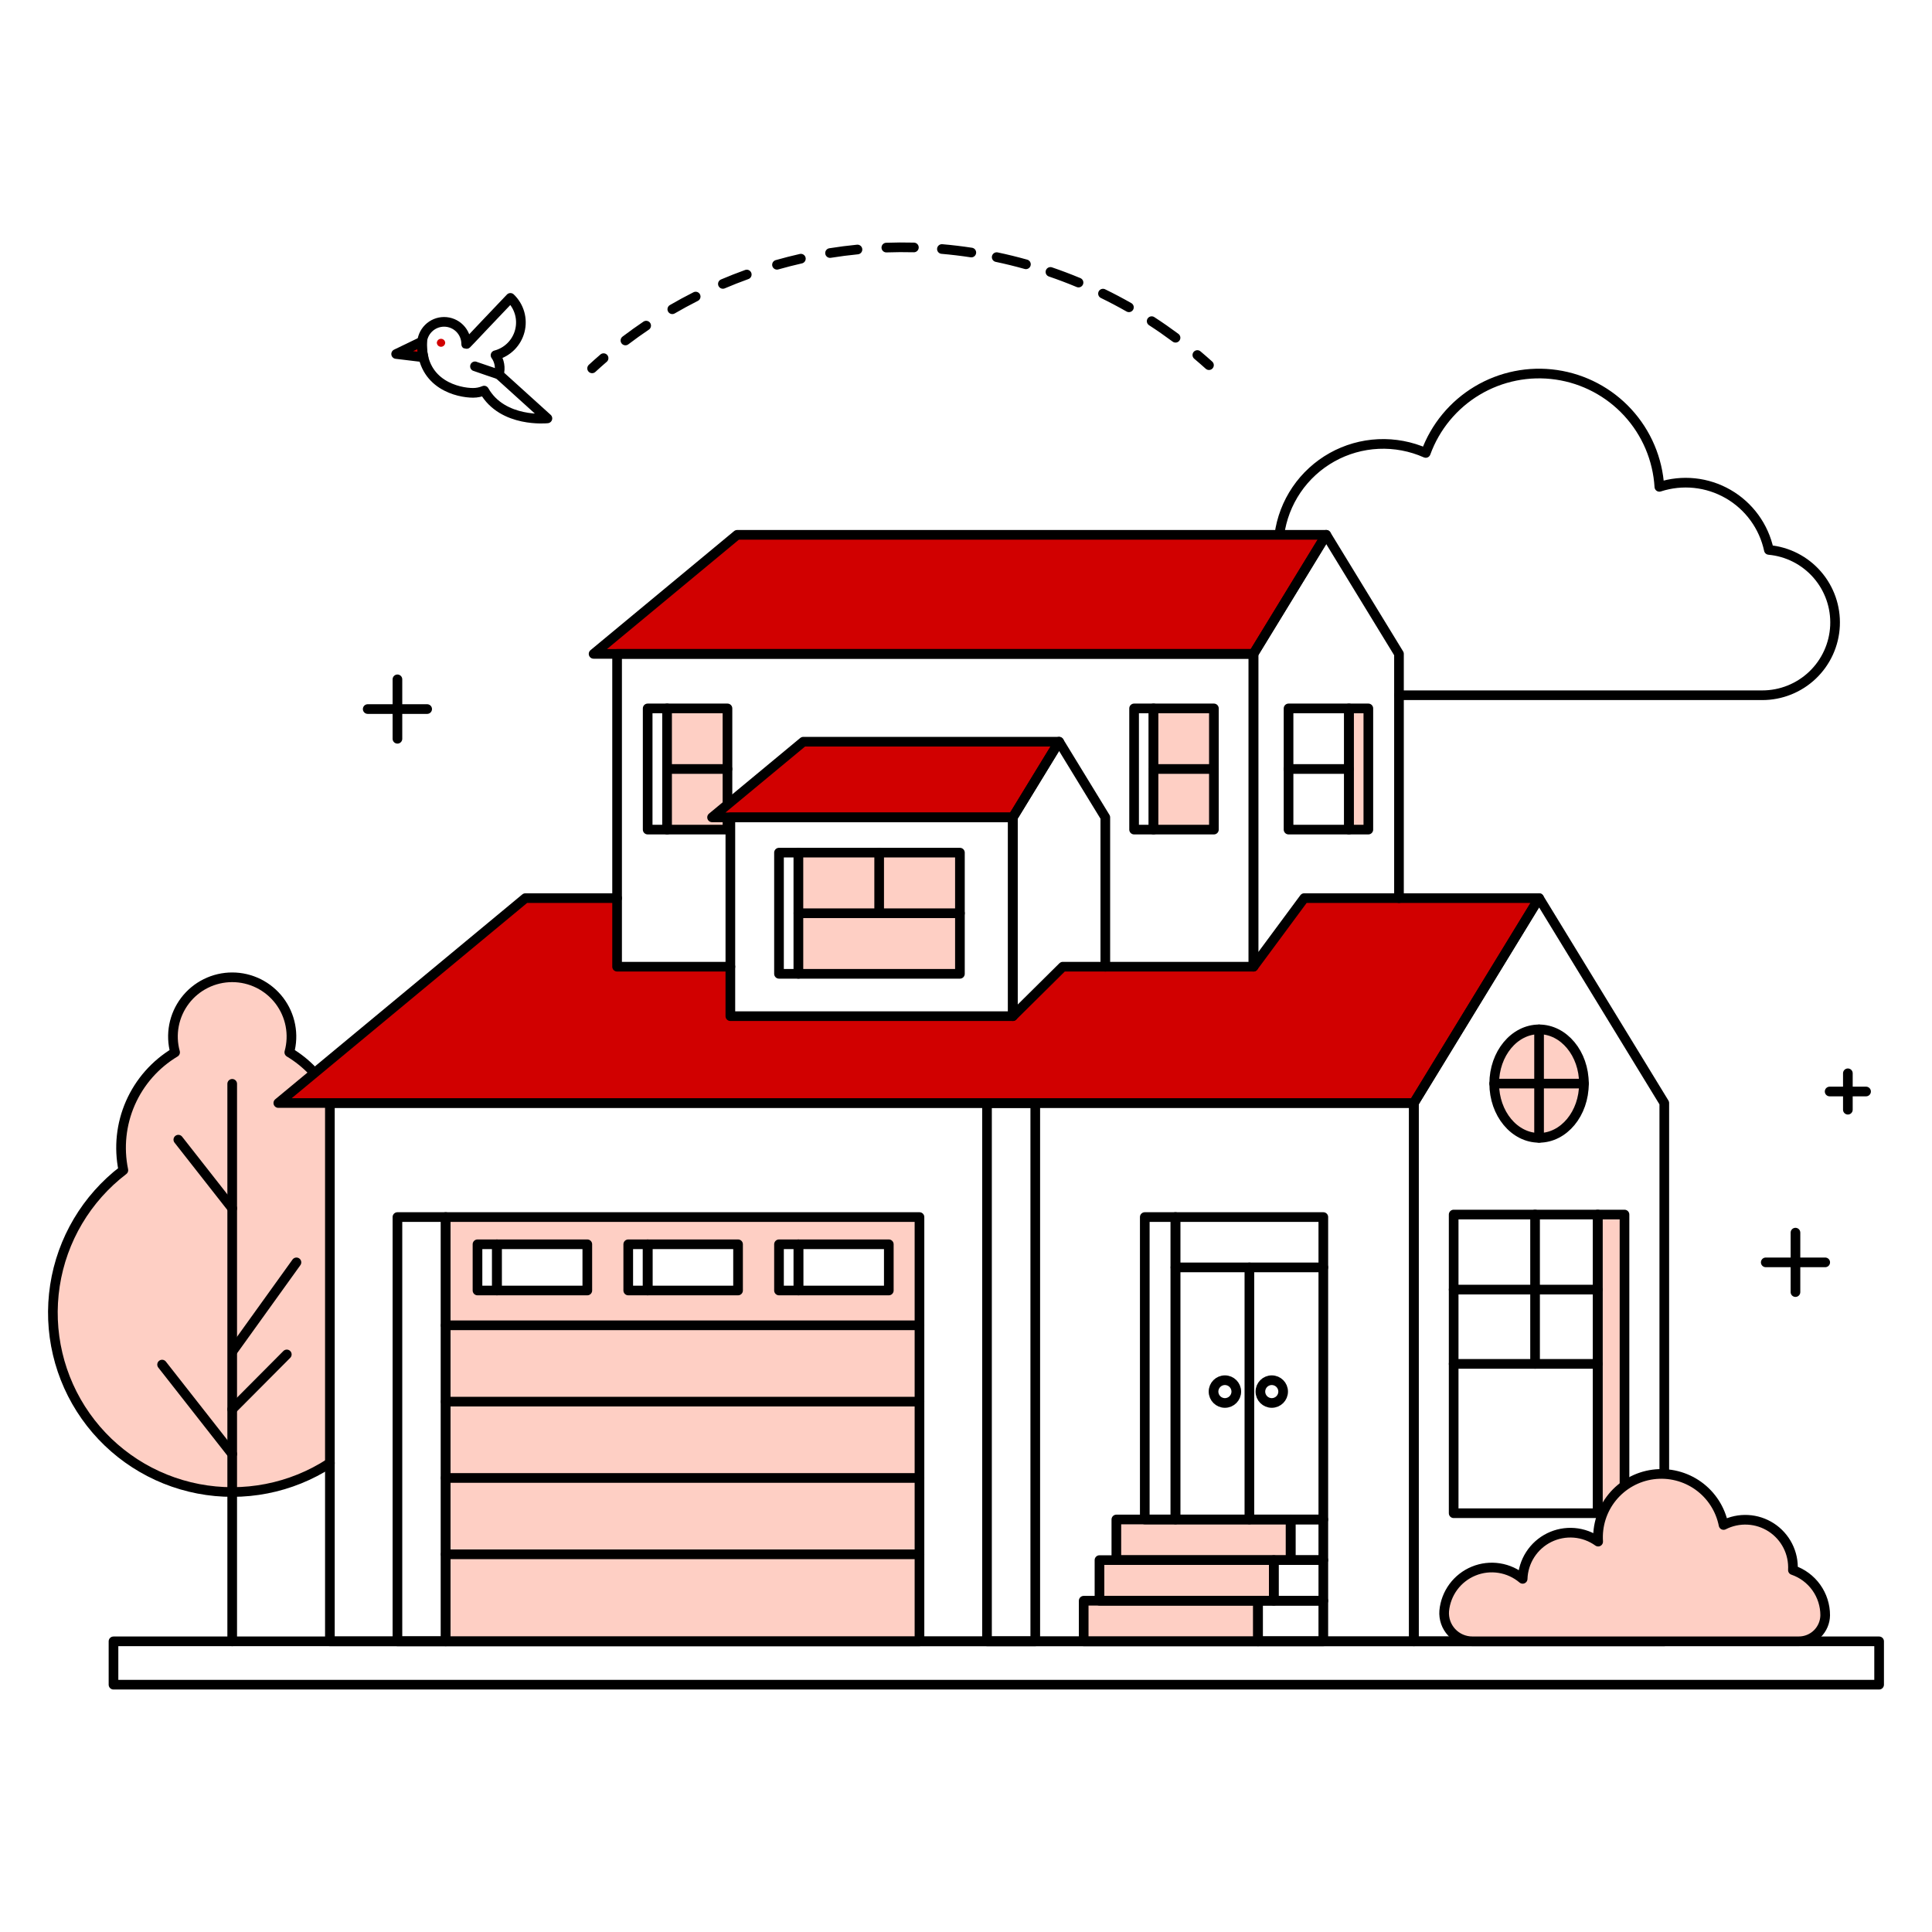
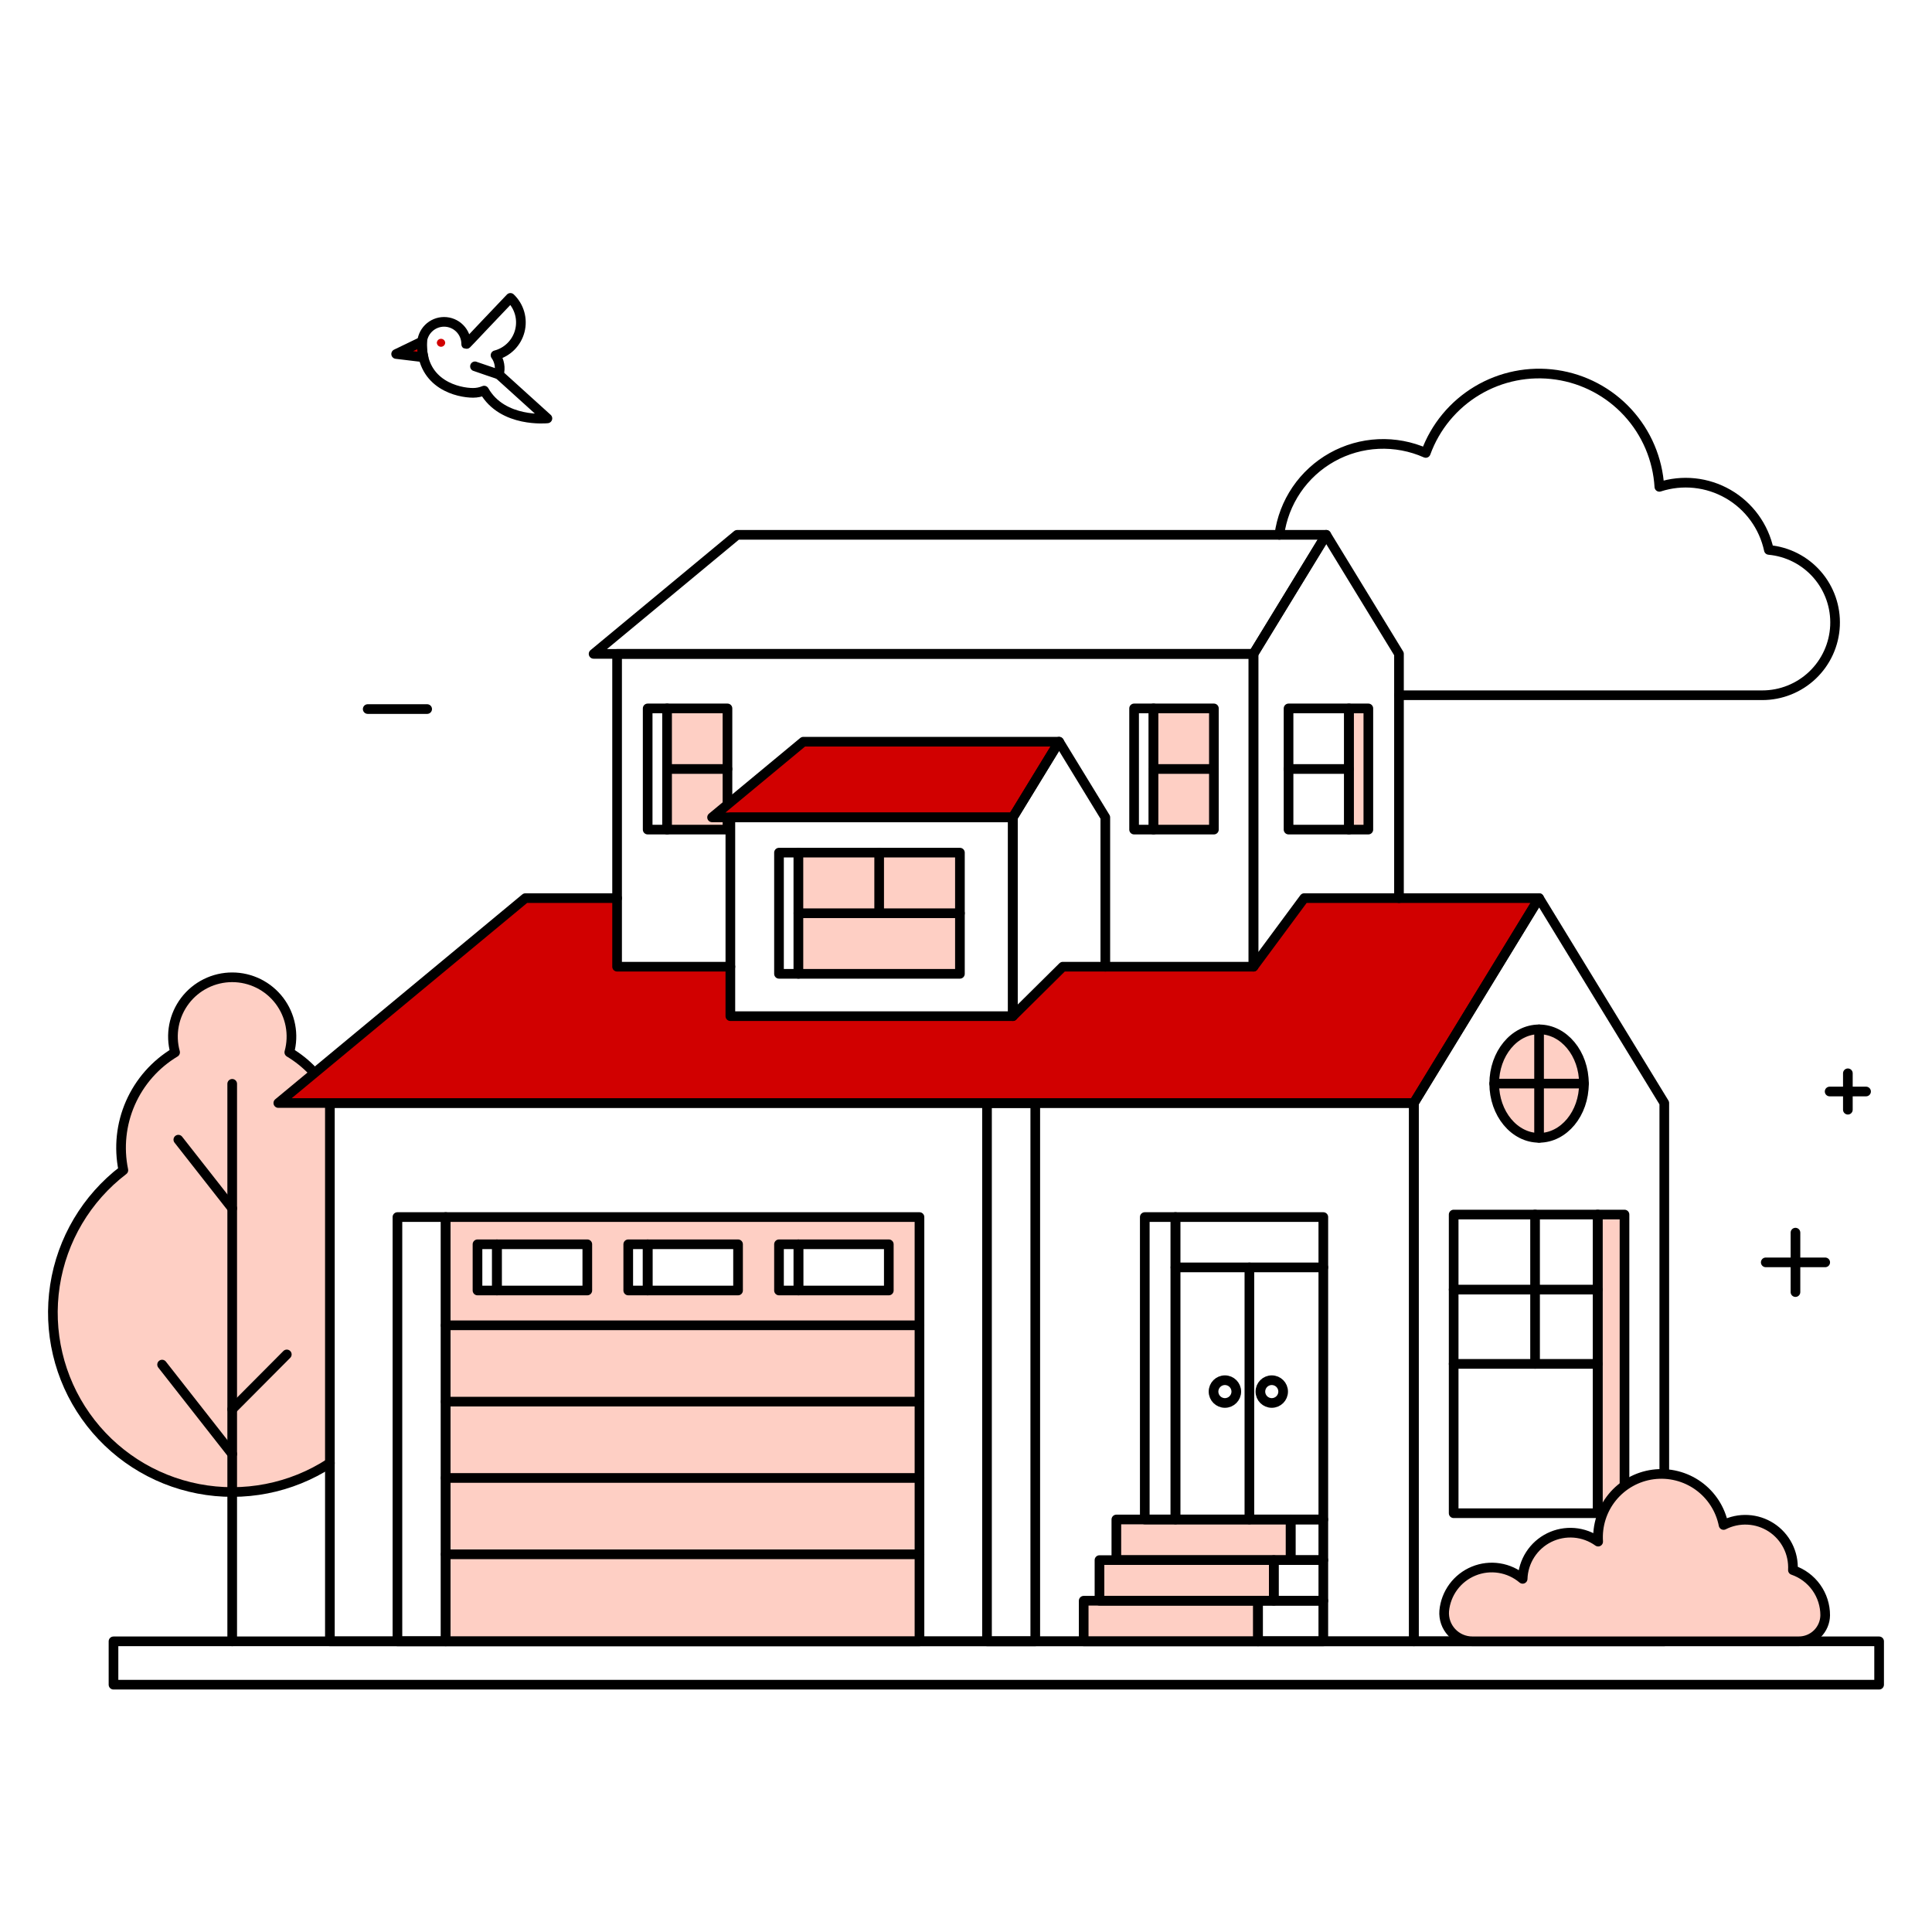
<svg xmlns="http://www.w3.org/2000/svg" width="246" height="246" viewBox="0 0 246 246" fill="none">
  <path d="M42.005 139.388C40.796 137.16 39.012 135.297 36.838 133.994C37.148 132.874 37.194 131.697 36.974 130.555C36.754 129.414 36.274 128.339 35.57 127.413C34.866 126.489 33.958 125.739 32.916 125.223C31.875 124.706 30.728 124.438 29.566 124.438C28.403 124.438 27.256 124.706 26.215 125.223C25.173 125.739 24.265 126.489 23.561 127.413C22.857 128.339 22.377 129.414 22.157 130.555C21.937 131.697 21.984 132.874 22.294 133.994C19.774 135.503 17.787 137.759 16.606 140.447C15.426 143.136 15.112 146.126 15.707 149.002C11.014 152.586 7.892 157.849 6.996 163.686C6.101 169.524 7.502 175.48 10.906 180.306C14.309 185.131 19.45 188.45 25.249 189.567C31.048 190.683 37.053 189.508 42.005 186.29V139.388Z" fill="#FECFC4" />
  <path d="M42.005 139.388C40.796 137.16 39.012 135.297 36.838 133.994C37.148 132.874 37.194 131.697 36.974 130.555C36.754 129.414 36.274 128.339 35.57 127.413C34.866 126.489 33.958 125.739 32.916 125.223C31.875 124.706 30.728 124.438 29.566 124.438C28.403 124.438 27.256 124.706 26.215 125.223C25.173 125.739 24.265 126.489 23.561 127.413C22.857 128.339 22.377 129.414 22.157 130.555C21.937 131.697 21.984 132.874 22.294 133.994C19.774 135.503 17.787 137.759 16.606 140.447C15.426 143.136 15.112 146.126 15.707 149.002C11.014 152.586 7.892 157.849 6.996 163.686C6.101 169.524 7.502 175.48 10.906 180.306C14.309 185.131 19.45 188.45 25.249 189.567C31.048 190.683 37.053 189.508 42.005 186.29" stroke="black" stroke-width="1.23" stroke-linecap="round" stroke-linejoin="round" />
  <path d="M29.566 138.002V208.99" stroke="black" stroke-width="1.23" stroke-linecap="round" stroke-linejoin="round" />
  <path d="M20.639 173.753L29.567 185.135" stroke="black" stroke-width="1.23" stroke-linecap="round" stroke-linejoin="round" />
  <path d="M22.707 145.113L29.566 153.856" stroke="black" stroke-width="1.23" stroke-linecap="round" stroke-linejoin="round" />
-   <path d="M37.746 160.736L29.646 172.007" stroke="black" stroke-width="1.23" stroke-linecap="round" stroke-linejoin="round" />
  <path d="M36.518 172.458L29.566 179.444" stroke="black" stroke-width="1.23" stroke-linecap="round" stroke-linejoin="round" />
-   <path d="M50.605 86.5V94.068" stroke="black" stroke-width="1.23" stroke-linecap="round" stroke-linejoin="round" />
  <path d="M54.39 90.284H46.82" stroke="black" stroke-width="1.23" stroke-linecap="round" stroke-linejoin="round" />
  <path d="M228.615 156.951V164.52" stroke="black" stroke-width="1.23" stroke-linecap="round" stroke-linejoin="round" />
  <path d="M232.402 160.736H224.832" stroke="black" stroke-width="1.23" stroke-linecap="round" stroke-linejoin="round" />
  <path d="M235.287 136.662V141.298" stroke="black" stroke-width="1.23" stroke-linecap="round" stroke-linejoin="round" />
  <path d="M237.604 138.98H232.967" stroke="black" stroke-width="1.23" stroke-linecap="round" stroke-linejoin="round" />
  <path d="M178.131 88.525H224.379C226.766 88.528 229.063 87.61 230.79 85.963C232.516 84.315 233.542 82.064 233.651 79.68C233.761 77.295 232.946 74.96 231.377 73.161C229.808 71.362 227.606 70.238 225.228 70.022C224.91 68.539 224.285 67.139 223.391 65.912C222.498 64.686 221.357 63.661 220.043 62.904C218.729 62.147 217.27 61.674 215.762 61.516C214.253 61.359 212.728 61.52 211.285 61.989C211.073 58.465 209.654 55.122 207.263 52.523C204.875 49.924 201.663 48.228 198.169 47.721C194.675 47.214 191.114 47.928 188.085 49.74C185.056 51.553 182.744 54.355 181.539 57.673C179.645 56.831 177.58 56.442 175.509 56.536C173.439 56.631 171.418 57.207 169.608 58.219C167.799 59.231 166.25 60.651 165.085 62.365C163.92 64.08 163.171 66.043 162.896 68.098" stroke="black" stroke-width="1.23" stroke-linecap="round" stroke-linejoin="round" />
  <path d="M180.026 140.446H42.004V208.99H180.026V140.446Z" stroke="black" stroke-width="1.23" stroke-linecap="round" stroke-linejoin="round" />
  <path d="M160.181 203.818H137.986V208.99H160.181V203.818Z" fill="#FECFC4" />
  <path d="M162.191 198.646H139.996V203.818H162.191V198.646Z" fill="#FECFC4" />
  <path d="M164.339 193.474H142.145V198.646H164.339V193.474Z" fill="#FECFC4" />
  <path d="M56.752 154.967H50.605V208.99H56.752V154.967Z" stroke="black" stroke-width="1.23" stroke-linecap="round" stroke-linejoin="round" />
  <path d="M131.82 140.446H125.674V208.99H131.82V140.446Z" stroke="black" stroke-width="1.23" stroke-linecap="round" stroke-linejoin="round" />
  <path d="M56.752 154.967V208.99H117.076V154.967H56.752ZM74.782 164.317H60.802V158.434H74.782V164.317ZM93.977 164.317H79.995V158.434H93.978L93.977 164.317ZM113.17 164.317H99.19V158.434H113.171L113.17 164.317Z" fill="#FECFC4" />
  <path d="M56.752 168.75H117.076" stroke="black" stroke-width="1.23" stroke-linecap="round" stroke-linejoin="round" />
  <path d="M56.752 178.469H117.076" stroke="black" stroke-width="1.23" stroke-linecap="round" stroke-linejoin="round" />
  <path d="M56.752 188.188H117.076" stroke="black" stroke-width="1.23" stroke-linecap="round" stroke-linejoin="round" />
  <path d="M56.752 197.907H117.076" stroke="black" stroke-width="1.23" stroke-linecap="round" stroke-linejoin="round" />
  <path d="M63.271 158.434H60.799V164.317H63.271V158.434Z" stroke="black" stroke-width="1.23" stroke-linecap="round" stroke-linejoin="round" />
  <path d="M74.782 158.434H63.273V164.317H74.782V158.434Z" stroke="black" stroke-width="1.23" stroke-linecap="round" stroke-linejoin="round" />
  <path d="M82.466 158.434H79.994V164.317H82.466V158.434Z" stroke="black" stroke-width="1.23" stroke-linecap="round" stroke-linejoin="round" />
  <path d="M93.976 158.434H82.467V164.317H93.976V158.434Z" stroke="black" stroke-width="1.23" stroke-linecap="round" stroke-linejoin="round" />
  <path d="M101.662 158.434H99.189V164.317H101.662V158.434Z" stroke="black" stroke-width="1.23" stroke-linecap="round" stroke-linejoin="round" />
  <path d="M113.171 158.434H101.662V164.317H113.171V158.434Z" stroke="black" stroke-width="1.23" stroke-linecap="round" stroke-linejoin="round" />
  <path d="M168.497 203.818H160.18V208.99H168.497V203.818Z" stroke="black" stroke-width="1.23" stroke-linecap="round" stroke-linejoin="round" />
  <path d="M149.67 154.967H145.764V193.474H149.67V154.967Z" stroke="black" stroke-width="1.23" stroke-linecap="round" stroke-linejoin="round" />
  <path d="M168.498 198.646H162.189V203.818H168.498V198.646Z" stroke="black" stroke-width="1.23" stroke-linecap="round" stroke-linejoin="round" />
  <path d="M168.497 193.473H164.338V198.645H168.497V193.473Z" stroke="black" stroke-width="1.23" stroke-linecap="round" stroke-linejoin="round" />
  <path d="M168.498 154.967H149.67V193.474H168.498V154.967Z" stroke="black" stroke-width="1.23" stroke-linecap="round" stroke-linejoin="round" />
  <path d="M159.084 161.375V193.473" stroke="black" stroke-width="1.23" stroke-linecap="round" stroke-linejoin="round" />
  <path d="M149.67 161.375H168.498" stroke="black" stroke-width="1.23" stroke-linecap="round" stroke-linejoin="round" />
  <path d="M161.933 178.639C162.734 178.639 163.382 177.99 163.382 177.19C163.382 176.389 162.734 175.74 161.933 175.74C161.133 175.74 160.484 176.389 160.484 177.19C160.484 177.99 161.133 178.639 161.933 178.639Z" stroke="black" stroke-width="1.23" stroke-linecap="round" stroke-linejoin="round" />
  <path d="M155.967 178.639C156.767 178.639 157.416 177.99 157.416 177.19C157.416 176.389 156.767 175.74 155.967 175.74C155.166 175.74 154.518 176.389 154.518 177.19C154.518 177.99 155.166 178.639 155.967 178.639Z" stroke="black" stroke-width="1.23" stroke-linecap="round" stroke-linejoin="round" />
  <path d="M166.064 114.357L159.604 123.088H135.326L128.965 129.386H92.998V123.088H78.576V114.358H66.895L35.438 140.446H180.028L195.97 114.358L166.064 114.357Z" fill="#D10000" />
  <path d="M178.132 114.357L195.97 114.358L180.028 140.446H35.438L66.895 114.358H78.576" stroke="black" stroke-width="1.23" stroke-linecap="round" stroke-linejoin="round" />
  <path d="M211.913 208.99H180.029V140.446L195.971 114.358L211.913 140.446V208.99Z" stroke="black" stroke-width="1.23" stroke-linecap="round" stroke-linejoin="round" />
-   <path d="M75.582 83.258L93.863 68.098H168.867L159.603 83.258H75.582Z" fill="#D10000" />
  <path d="M75.582 83.258L93.863 68.098H168.867L159.603 83.258H75.582Z" stroke="black" stroke-width="1.23" stroke-linecap="round" stroke-linejoin="round" />
  <path d="M195.97 144.879C199.125 144.879 201.681 141.787 201.681 137.974C201.681 134.16 199.125 131.069 195.97 131.069C192.816 131.069 190.258 134.16 190.258 137.974C190.258 141.787 192.816 144.879 195.97 144.879Z" fill="#FECFC4" />
  <path d="M195.969 131.068V144.879" stroke="black" stroke-width="1.23" stroke-linecap="round" stroke-linejoin="round" />
  <path d="M201.681 137.974H190.258" stroke="black" stroke-width="1.23" stroke-linecap="round" stroke-linejoin="round" />
  <path d="M206.846 154.648H203.438V192.678H206.846V154.648Z" fill="#FECFC4" />
  <path d="M160.181 203.818H137.986V208.99H160.181V203.818Z" stroke="black" stroke-width="1.23" stroke-linecap="round" stroke-linejoin="round" />
  <path d="M162.191 198.646H139.996V203.818H162.191V198.646Z" stroke="black" stroke-width="1.23" stroke-linecap="round" stroke-linejoin="round" />
  <path d="M164.339 193.474H142.145V198.646H164.339V193.474Z" stroke="black" stroke-width="1.23" stroke-linecap="round" stroke-linejoin="round" />
  <path d="M117.076 154.967H56.752V208.99H117.076V154.967Z" stroke="black" stroke-width="1.23" stroke-linecap="round" stroke-linejoin="round" />
  <path d="M195.97 144.879C199.125 144.879 201.681 141.787 201.681 137.974C201.681 134.16 199.125 131.069 195.97 131.069C192.816 131.069 190.258 134.16 190.258 137.974C190.258 141.787 192.816 144.879 195.97 144.879Z" stroke="black" stroke-width="1.23" stroke-linecap="round" stroke-linejoin="round" />
  <path d="M206.846 154.648H203.438V192.678H206.846V154.648Z" stroke="black" stroke-width="1.23" stroke-linecap="round" stroke-linejoin="round" />
  <path d="M203.439 154.648H185.094V192.678H203.439V154.648Z" stroke="black" stroke-width="1.23" stroke-linecap="round" stroke-linejoin="round" />
  <path d="M203.439 173.664H185.094" stroke="black" stroke-width="1.23" stroke-linecap="round" stroke-linejoin="round" />
  <path d="M185.094 164.203H203.439" stroke="black" stroke-width="1.23" stroke-linecap="round" stroke-linejoin="round" />
  <path d="M195.459 154.648V173.664" stroke="black" stroke-width="1.23" stroke-linecap="round" stroke-linejoin="round" />
  <path d="M168.868 68.098L159.604 83.258V123.088L166.063 114.357H178.131V83.258L168.868 68.098Z" stroke="black" stroke-width="1.23" stroke-linecap="round" stroke-linejoin="round" />
  <path d="M92.996 123.088H78.574V83.258H159.603V123.088H140.738" stroke="black" stroke-width="1.23" stroke-linecap="round" stroke-linejoin="round" />
  <path d="M146.876 90.201H144.404V105.631H146.876V90.201Z" stroke="black" stroke-width="1.23" stroke-linecap="round" stroke-linejoin="round" />
  <path d="M154.565 90.201H146.877V105.631H154.565V90.201Z" fill="#FECFC4" />
  <path d="M154.565 90.201H146.877V105.631H154.565V90.201Z" stroke="black" stroke-width="1.23" stroke-linecap="round" stroke-linejoin="round" />
  <path d="M154.564 97.916H146.92" stroke="black" stroke-width="1.23" stroke-linecap="round" stroke-linejoin="round" />
  <path d="M174.23 90.201H171.758V105.631H174.23V90.201Z" fill="#FECFC4" />
  <path d="M174.23 90.201H171.758V105.631H174.23V90.201Z" stroke="black" stroke-width="1.23" stroke-linecap="round" stroke-linejoin="round" />
  <path d="M171.759 90.201H164.07V105.631H171.759V90.201Z" stroke="black" stroke-width="1.23" stroke-linecap="round" stroke-linejoin="round" />
  <path d="M164.07 97.916H171.757" stroke="black" stroke-width="1.23" stroke-linecap="round" stroke-linejoin="round" />
  <path d="M84.939 90.201H82.467V105.631H84.939V90.201Z" stroke="black" stroke-width="1.23" stroke-linecap="round" stroke-linejoin="round" />
  <path d="M92.628 90.201H84.939V105.631H92.628V90.201Z" fill="#FECFC4" />
  <path d="M92.628 90.201H84.939V105.631H92.628V90.201Z" stroke="black" stroke-width="1.23" stroke-linecap="round" stroke-linejoin="round" />
  <path d="M92.627 97.916H84.982" stroke="black" stroke-width="1.23" stroke-linecap="round" stroke-linejoin="round" />
  <path d="M90.668 104.074L102.285 94.441H134.853L128.966 104.074H90.668Z" fill="#D10000" />
  <path d="M90.668 104.074L102.285 94.441H134.853L128.966 104.074H90.668Z" stroke="black" stroke-width="1.23" stroke-linecap="round" stroke-linejoin="round" />
  <path d="M128.964 104.074H92.996V129.386H128.964V104.074Z" stroke="black" stroke-width="1.23" stroke-linecap="round" stroke-linejoin="round" />
  <path d="M134.852 94.441L128.965 104.074V129.386L135.325 123.088H140.739V104.074L134.852 94.441Z" stroke="black" stroke-width="1.23" stroke-linecap="round" stroke-linejoin="round" />
  <path d="M101.662 108.566H99.189V123.996H101.662V108.566Z" stroke="black" stroke-width="1.23" stroke-linecap="round" stroke-linejoin="round" />
  <path d="M122.226 108.566H101.662V123.996H122.226V108.566Z" fill="#FECFC4" />
  <path d="M122.226 108.566H101.662V123.996H122.226V108.566Z" stroke="black" stroke-width="1.23" stroke-linecap="round" stroke-linejoin="round" />
  <path d="M122.226 116.281H101.662" stroke="black" stroke-width="1.23" stroke-linecap="round" stroke-linejoin="round" />
  <path d="M111.943 116.281V108.566" stroke="black" stroke-width="1.23" stroke-linecap="round" stroke-linejoin="round" />
  <path d="M239.266 208.99H14.451V214.509H239.266V208.99Z" stroke="black" stroke-width="1.23" stroke-linecap="round" stroke-linejoin="round" />
  <path d="M232.4 205.67C232.4 204.402 232.005 203.166 231.268 202.135C230.53 201.104 229.49 200.328 228.29 199.918C228.349 198.851 228.126 197.787 227.643 196.835C227.159 195.882 226.434 195.073 225.538 194.49C224.642 193.907 223.608 193.572 222.541 193.517C221.475 193.462 220.411 193.688 219.46 194.175C219.061 192.163 217.912 190.378 216.244 189.183C214.576 187.989 212.516 187.474 210.482 187.743C208.449 188.013 206.594 189.048 205.295 190.636C203.997 192.223 203.353 194.248 203.493 196.294C202.598 195.653 201.547 195.266 200.45 195.175C199.352 195.086 198.252 195.295 197.264 195.781C196.278 196.268 195.441 197.014 194.845 197.939C194.248 198.863 193.913 199.932 193.878 201.033C193.029 200.313 191.999 199.841 190.9 199.667C189.801 199.492 188.675 199.623 187.646 200.044C186.616 200.465 185.721 201.16 185.059 202.053C184.397 202.948 183.993 204.007 183.89 205.114C183.851 205.609 183.915 206.107 184.077 206.576C184.24 207.044 184.5 207.475 184.837 207.839C185.175 208.202 185.584 208.492 186.039 208.689C186.496 208.887 186.986 208.988 187.483 208.985H229.016C229.903 208.993 230.759 208.648 231.393 208.027C232.027 207.405 232.389 206.557 232.4 205.67Z" fill="#FECFC4" />
  <path d="M232.4 205.67C232.4 204.402 232.005 203.166 231.268 202.135C230.53 201.104 229.49 200.328 228.29 199.918C228.349 198.851 228.126 197.787 227.643 196.835C227.159 195.882 226.434 195.073 225.538 194.49C224.642 193.907 223.608 193.572 222.541 193.517C221.475 193.462 220.411 193.688 219.46 194.175C219.061 192.163 217.912 190.378 216.244 189.183C214.576 187.989 212.516 187.474 210.482 187.743C208.449 188.013 206.594 189.048 205.295 190.636C203.997 192.223 203.353 194.248 203.493 196.294C202.598 195.653 201.547 195.266 200.45 195.175C199.352 195.086 198.252 195.295 197.264 195.781C196.278 196.268 195.441 197.014 194.845 197.939C194.248 198.863 193.913 199.932 193.878 201.033C193.029 200.313 191.999 199.841 190.9 199.667C189.801 199.492 188.675 199.623 187.646 200.044C186.616 200.465 185.721 201.16 185.059 202.053C184.397 202.948 183.993 204.007 183.89 205.114C183.851 205.609 183.915 206.107 184.077 206.576C184.24 207.044 184.5 207.475 184.837 207.839C185.175 208.202 185.584 208.492 186.039 208.689C186.496 208.887 186.986 208.988 187.483 208.985H229.016C229.903 208.993 230.759 208.648 231.393 208.027C232.027 207.405 232.389 206.557 232.4 205.67Z" stroke="black" stroke-width="1.23" stroke-linecap="round" stroke-linejoin="round" />
  <path d="M53.757 43.475L50.441 45.075L53.926 45.496C53.769 44.835 53.712 44.154 53.757 43.475Z" fill="#D10000" />
  <path d="M53.757 43.475L50.441 45.075L53.926 45.496C53.769 44.835 53.712 44.154 53.757 43.475Z" stroke="black" stroke-width="1.23" stroke-linecap="round" stroke-linejoin="round" />
  <path d="M63.521 47.682C63.638 47.268 63.66 46.833 63.586 46.41C63.513 45.986 63.345 45.584 63.095 45.234C63.84 45.04 64.519 44.651 65.062 44.107C65.606 43.562 65.994 42.883 66.187 42.138C66.38 41.394 66.371 40.611 66.161 39.872C65.95 39.132 65.546 38.462 64.99 37.93C59.14 44.062 59.36 43.919 59.36 43.796C59.36 43.05 59.064 42.334 58.536 41.806C58.008 41.278 57.292 40.981 56.545 40.981C55.799 40.981 55.083 41.278 54.555 41.806C54.027 42.334 53.73 43.05 53.73 43.796C53.73 49.011 58.37 50.021 60.238 50.021C60.721 50.021 61.199 49.924 61.644 49.735C64.001 53.887 69.701 53.274 69.701 53.274L63.521 47.682Z" stroke="black" stroke-width="1.23" stroke-linecap="round" stroke-linejoin="round" />
  <path d="M56.687 43.647C56.681 43.784 56.621 43.913 56.522 44.008C56.423 44.102 56.291 44.155 56.154 44.155C56.017 44.155 55.885 44.102 55.786 44.008C55.687 43.913 55.628 43.784 55.621 43.647C55.628 43.51 55.687 43.381 55.786 43.286C55.885 43.191 56.017 43.139 56.154 43.139C56.291 43.139 56.423 43.191 56.522 43.286C56.621 43.381 56.681 43.51 56.687 43.647Z" fill="#D10000" />
  <path d="M60.478 46.646C60.57 46.69 63.519 47.682 63.519 47.682" stroke="black" stroke-width="1.23" stroke-linecap="round" stroke-linejoin="round" />
-   <path d="M75.393 46.903C75.873 46.461 76.36 46.027 76.853 45.603M153.937 46.495C153.45 46.056 152.957 45.626 152.457 45.205M79.636 43.352C80.5 42.697 81.38 42.067 82.275 41.463M85.604 39.376C86.581 38.809 87.573 38.27 88.58 37.762M92.044 36.15C93.046 35.724 94.06 35.325 95.085 34.955M98.934 33.714C99.94 33.428 100.953 33.169 101.974 32.937M105.689 32.219C106.846 32.034 108.01 31.884 109.18 31.769M112.857 31.524C113.432 31.504 114.008 31.493 114.586 31.489C115.179 31.486 115.772 31.492 116.364 31.507M119.933 31.707C121.188 31.816 122.437 31.966 123.677 32.155M126.908 32.741C128.159 33.004 129.401 33.309 130.63 33.654M133.752 34.624C134.959 35.037 136.151 35.489 137.328 35.979M140.443 37.387C141.561 37.932 142.661 38.513 143.745 39.129M146.641 40.893C147.674 41.563 148.688 42.268 149.68 43.005" stroke="black" stroke-width="1.23" stroke-linecap="round" stroke-linejoin="round" />
</svg>